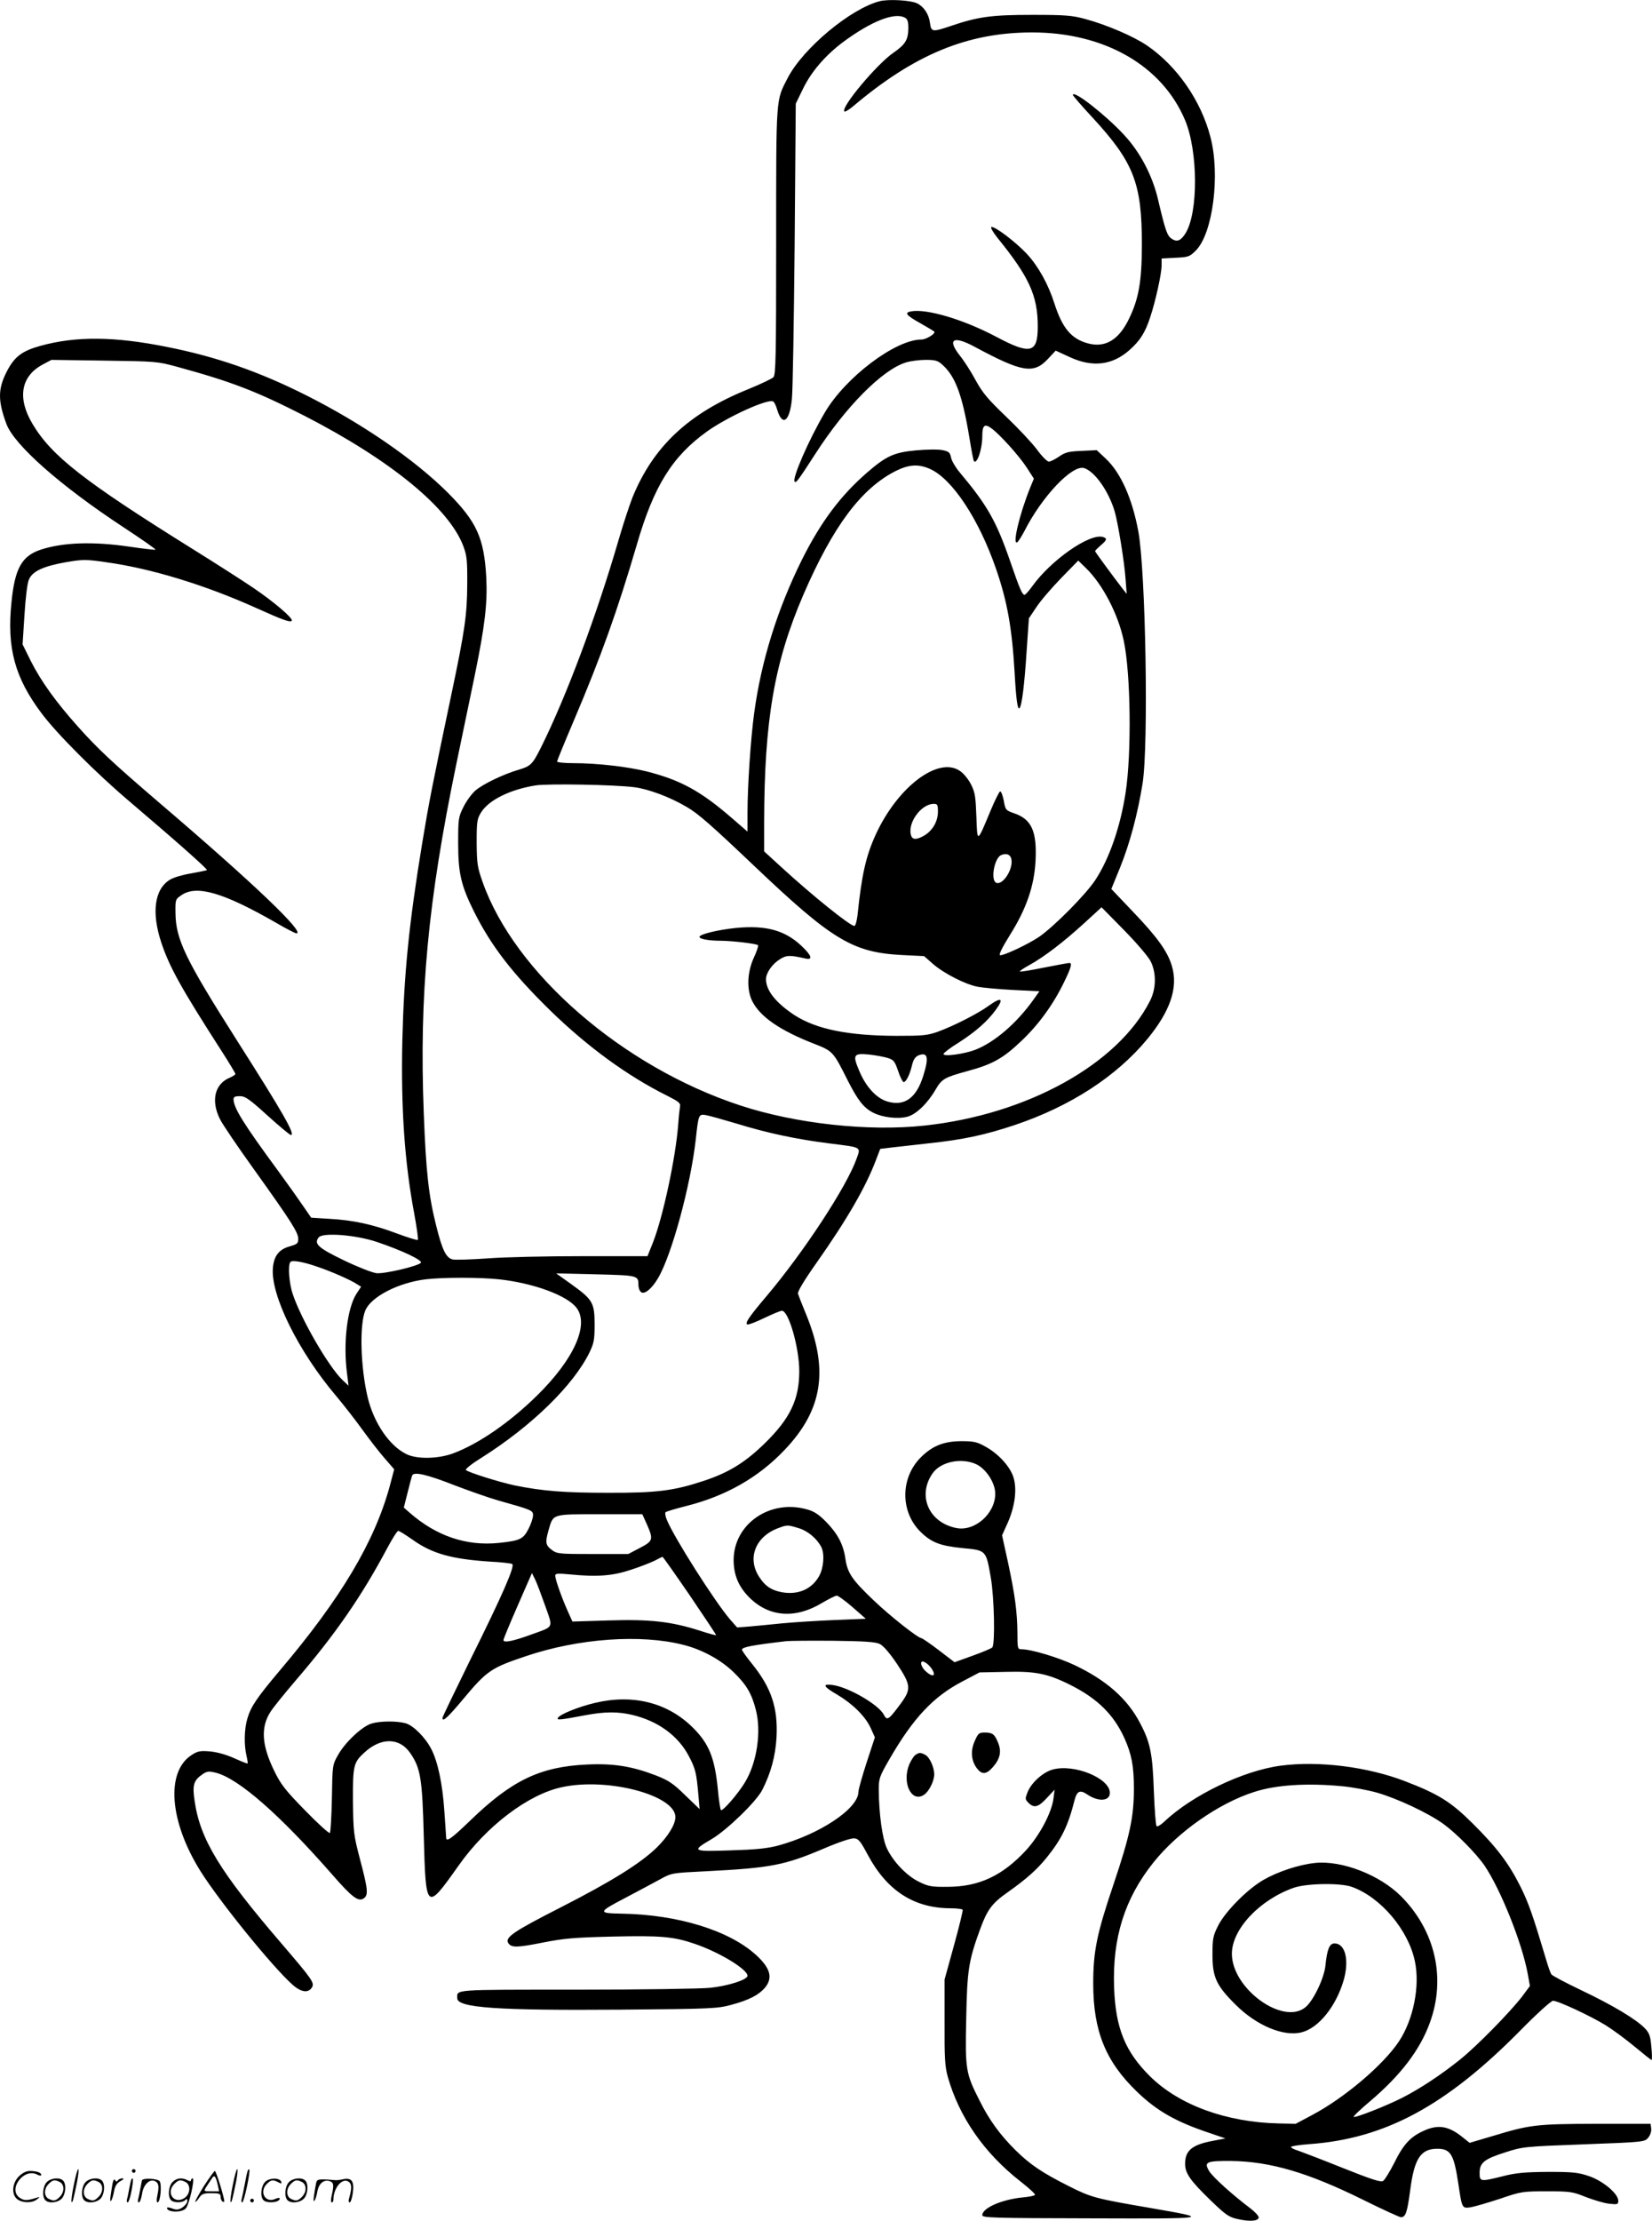
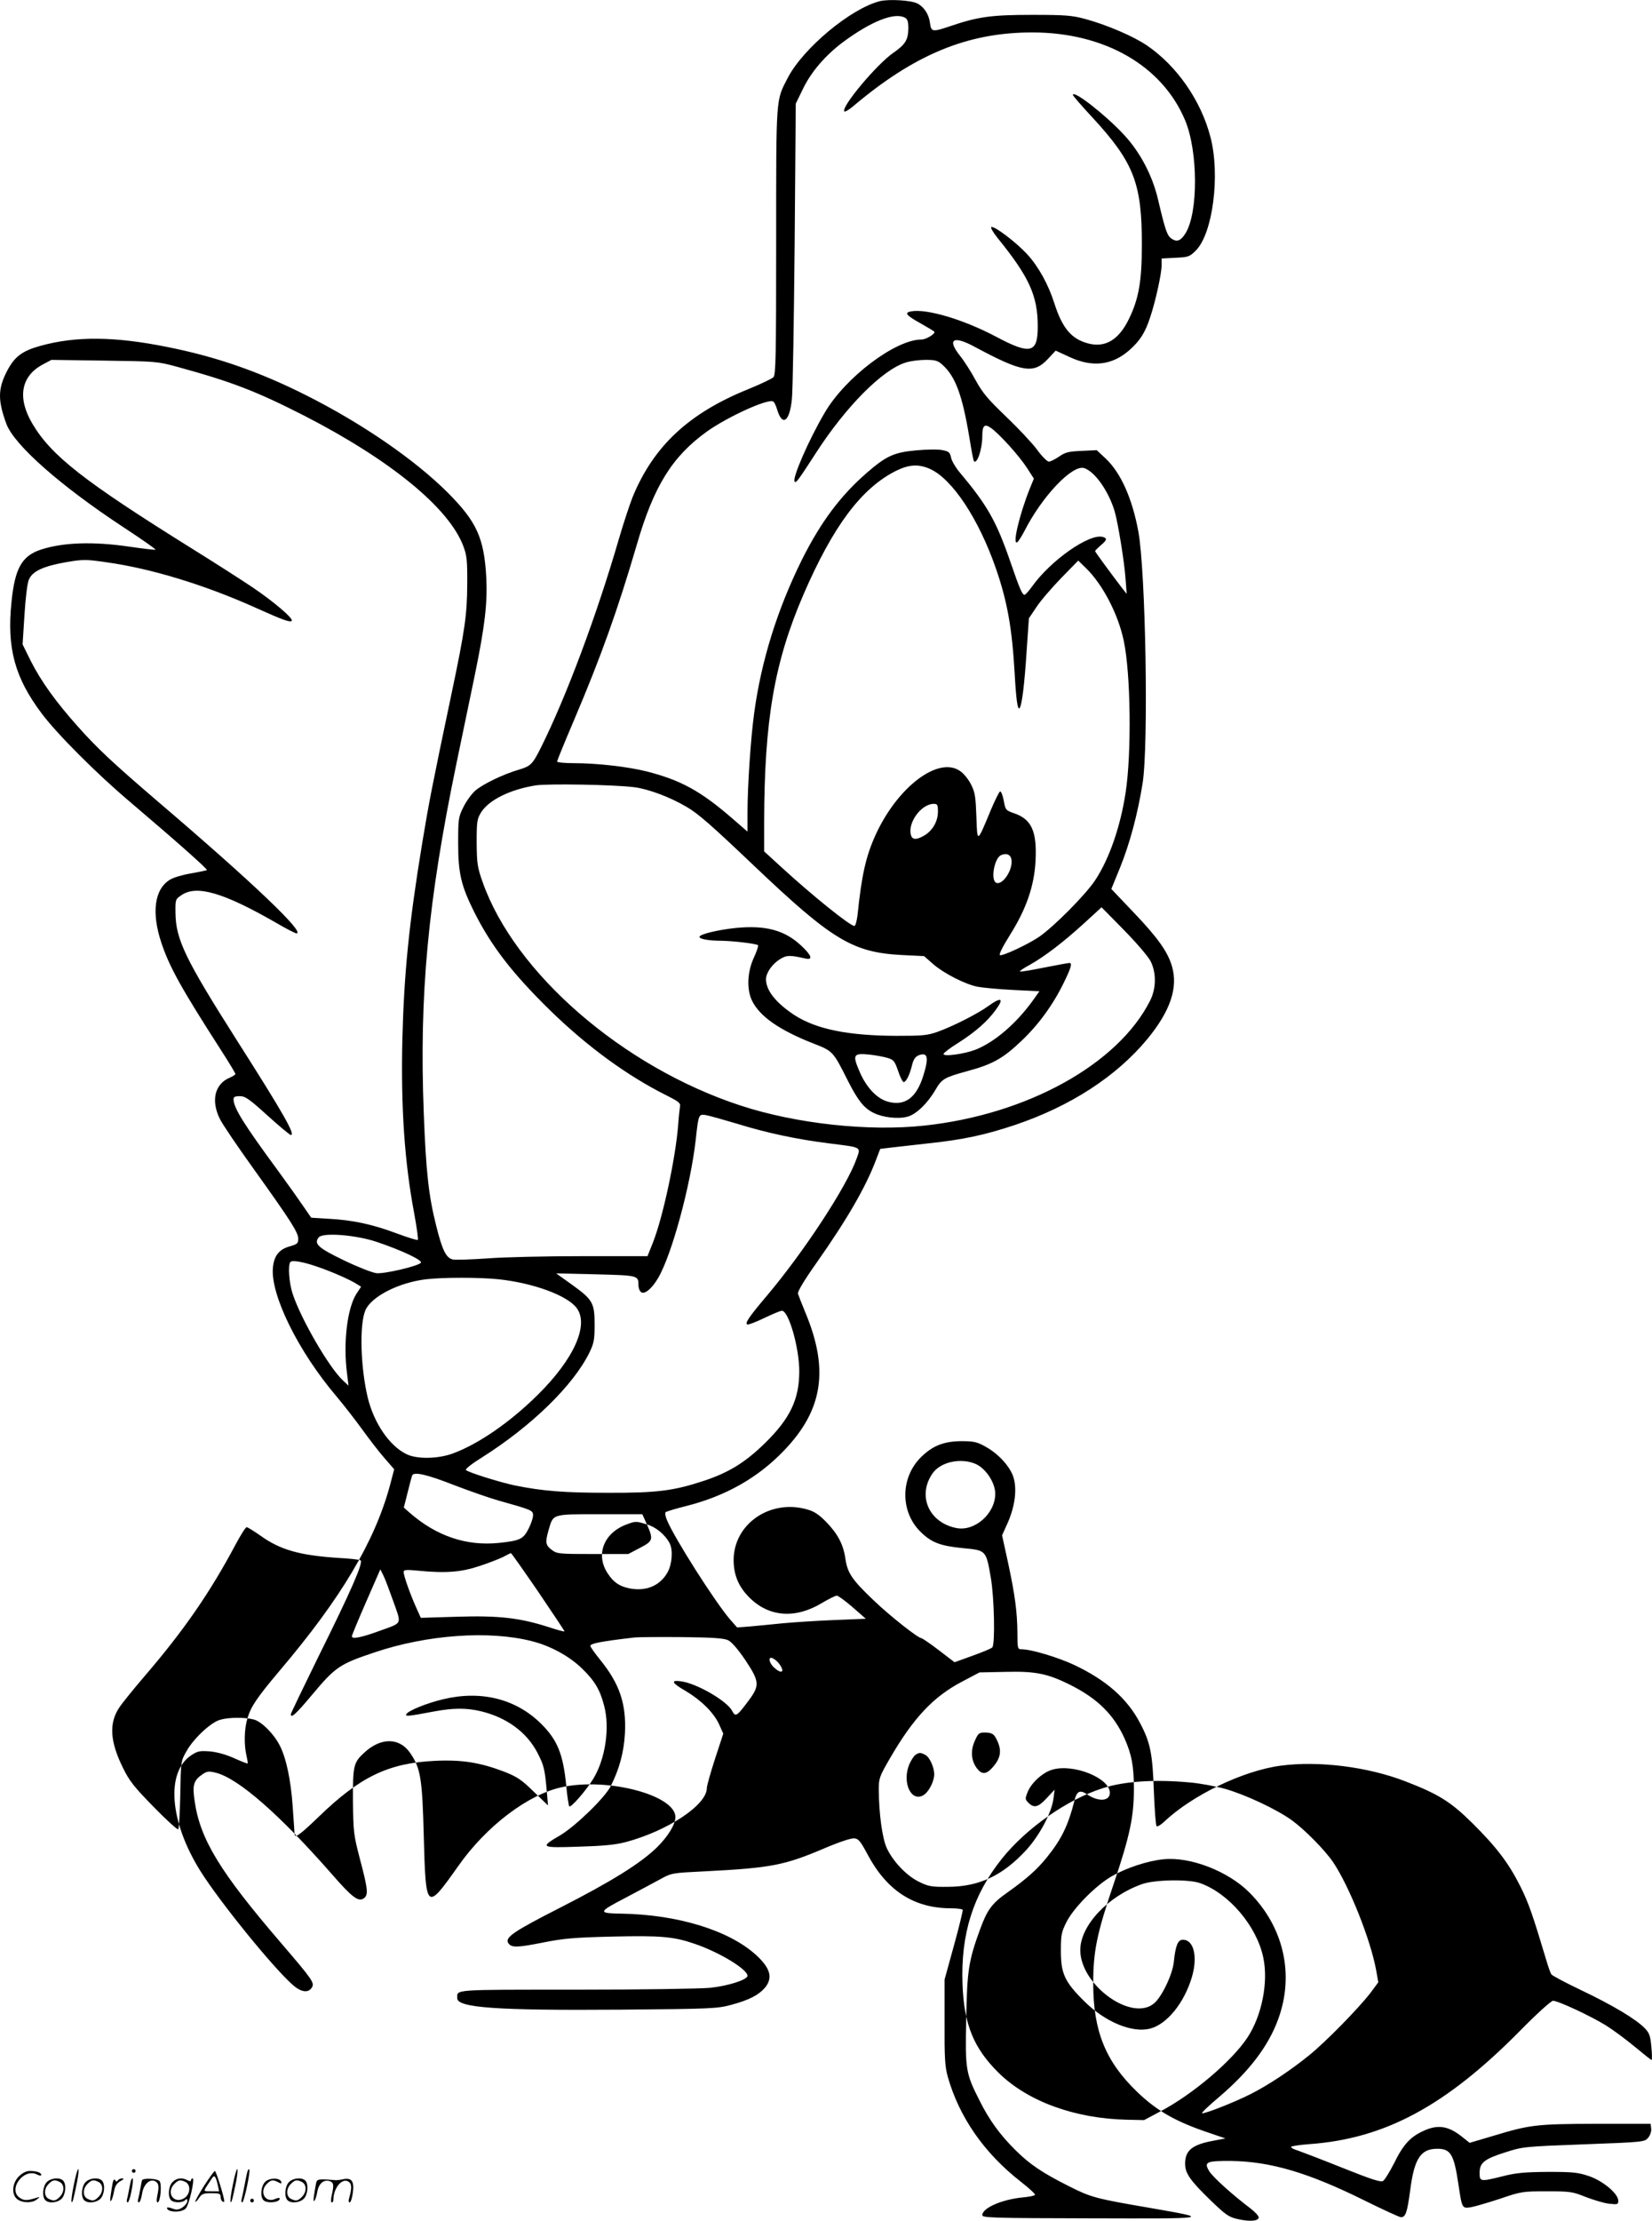
<svg xmlns="http://www.w3.org/2000/svg" version="1.0" viewBox="0 0 893.551 1200.398" preserveAspectRatio="xMidYMid meet">
  <g transform="translate(-0.682,1200.532) scale(0.1,-0.1)" fill="#000000" stroke="none">
-     <path d="M4766 11999 c-156 -39 -414 -253 -498 -414 -65 -126 -63 -90 -63 -882 0 -629 -2 -724 -15 -737 -8 -8 -69 -37 -135 -64 -323 -130 -514 -309 -627 -585 -15 -38 -49 -140 -74 -226 -120 -413 -284 -851 -421 -1126 -46 -92 -56 -101 -119 -120 -83 -24 -196 -78 -237 -114 -20 -18 -49 -58 -64 -89 -27 -54 -28 -64 -28 -197 0 -160 16 -228 87 -370 93 -185 206 -331 409 -530 203 -198 420 -356 633 -462 62 -31 75 -41 71 -58 -2 -11 -7 -56 -10 -100 -14 -180 -82 -497 -136 -635 l-30 -75 -352 0 c-194 0 -424 -5 -512 -12 -88 -6 -173 -9 -188 -6 -37 7 -58 50 -91 183 -41 163 -55 292 -67 606 -25 643 22 1144 176 1889 31 149 76 365 100 481 55 268 69 389 62 529 -12 213 -52 300 -207 456 -180 180 -467 377 -770 529 -253 127 -483 207 -750 260 -284 57 -492 59 -684 6 -101 -28 -141 -59 -182 -138 -49 -95 -49 -158 -3 -283 41 -114 294 -337 637 -562 96 -63 172 -116 170 -119 -3 -2 -65 5 -139 16 -197 29 -360 24 -482 -16 -102 -34 -140 -101 -158 -283 -26 -249 18 -409 163 -602 82 -110 297 -325 473 -474 253 -215 426 -368 421 -373 -3 -2 -41 -10 -86 -18 -44 -7 -95 -22 -114 -34 -84 -51 -101 -178 -46 -342 44 -131 106 -243 324 -582 42 -65 76 -122 76 -126 0 -4 -14 -13 -30 -20 -82 -34 -103 -124 -54 -223 14 -29 97 -151 184 -272 202 -282 240 -342 240 -376 0 -25 -5 -29 -46 -41 -58 -16 -85 -51 -91 -115 -14 -146 137 -453 344 -696 41 -49 104 -130 140 -180 37 -51 90 -120 119 -153 l53 -61 -24 -91 c-83 -303 -265 -608 -595 -997 -123 -146 -156 -194 -175 -259 -17 -56 -19 -141 -5 -201 5 -22 8 -41 6 -42 -2 -2 -34 11 -72 28 -44 20 -92 33 -131 37 -56 4 -67 2 -102 -21 -138 -92 -117 -359 50 -626 103 -164 387 -515 498 -614 46 -41 85 -47 105 -15 15 25 3 42 -165 238 -332 386 -439 562 -469 767 -14 92 -6 115 46 150 22 14 32 15 71 5 123 -33 345 -228 627 -550 108 -124 142 -149 171 -128 25 18 22 49 -21 211 -35 134 -36 148 -38 315 -1 191 3 208 61 261 89 83 190 83 248 -1 57 -82 66 -139 74 -450 11 -405 13 -407 187 -161 151 215 379 388 562 426 247 53 612 -44 612 -162 0 -40 -40 -105 -101 -165 -89 -86 -243 -182 -517 -322 -257 -131 -305 -163 -286 -194 17 -26 48 -25 189 3 111 22 166 27 375 32 261 6 330 0 444 -39 135 -46 286 -138 286 -173 0 -21 -104 -55 -203 -65 -51 -5 -376 -10 -723 -10 -678 0 -644 2 -644 -46 0 -52 214 -67 886 -62 490 4 523 6 596 26 97 26 148 53 182 92 44 53 31 105 -46 176 -146 134 -424 220 -730 225 -128 2 -127 8 17 83 72 38 158 84 193 103 62 34 63 34 245 43 354 18 427 32 645 125 80 34 144 55 160 53 23 -2 34 -17 72 -88 104 -195 251 -290 450 -290 32 0 61 -4 64 -8 2 -4 -19 -91 -47 -192 l-51 -185 0 -230 c-1 -194 2 -240 17 -295 62 -219 197 -413 394 -567 46 -36 81 -68 78 -72 -2 -5 -33 -11 -67 -14 -112 -11 -218 -57 -218 -96 0 -14 57 -16 588 -17 655 -2 655 -2 321 56 -298 51 -320 57 -441 118 -145 73 -210 117 -288 194 -84 83 -143 164 -195 269 -75 147 -78 168 -72 443 5 262 13 313 76 485 38 103 63 138 149 198 100 71 157 121 211 188 80 99 116 173 151 313 12 45 29 53 65 29 62 -43 125 -39 125 7 0 79 -193 158 -309 126 -52 -14 -115 -70 -136 -122 -14 -36 -14 -39 5 -58 30 -30 53 -24 99 26 l42 45 -6 -48 c-10 -77 -76 -201 -149 -280 -127 -137 -253 -196 -421 -197 -90 -1 -106 2 -157 27 -68 33 -141 110 -175 183 -24 53 -42 185 -43 314 0 62 3 71 59 168 128 221 236 336 393 418 l93 49 143 3 c158 4 225 -9 347 -70 148 -74 236 -161 294 -289 39 -87 51 -151 51 -273 0 -152 -22 -255 -110 -516 -91 -269 -110 -363 -110 -537 0 -256 67 -421 236 -584 109 -105 211 -163 394 -224 l85 -29 -62 -12 c-117 -21 -156 -52 -156 -125 0 -52 28 -91 136 -196 84 -81 100 -92 148 -103 66 -15 114 -11 114 9 0 8 -20 30 -45 49 -97 73 -202 168 -222 200 -31 51 -17 57 120 56 210 -3 415 -63 712 -210 105 -52 197 -94 204 -94 26 0 34 25 50 142 22 175 57 228 147 228 72 0 90 -29 114 -190 20 -134 20 -133 68 -126 22 4 94 25 158 46 114 39 122 40 253 40 127 0 139 -2 211 -31 42 -16 98 -33 125 -36 46 -5 50 -4 50 16 0 38 -82 107 -158 133 -59 20 -85 23 -222 23 -125 -1 -172 -5 -243 -23 -124 -31 -127 -30 -127 18 0 54 25 75 140 111 93 30 101 31 424 43 326 12 329 13 348 36 11 13 18 35 16 49 l-3 26 -295 0 c-326 -1 -357 -5 -559 -66 l-125 -37 -40 32 c-75 60 -132 69 -211 32 -70 -32 -108 -73 -157 -173 -24 -47 -51 -91 -60 -97 -13 -8 -62 8 -220 71 -112 45 -220 86 -240 93 -21 6 -38 15 -38 20 0 4 44 11 98 15 409 29 738 206 1139 611 91 93 170 164 180 164 28 0 205 -83 286 -133 40 -25 110 -77 157 -116 47 -39 87 -71 90 -71 3 0 3 32 -1 70 -5 60 -11 76 -35 101 -47 49 -174 125 -342 205 -86 41 -160 80 -164 87 -5 7 -18 44 -29 82 -71 237 -94 304 -138 392 -64 128 -130 214 -260 343 -116 115 -183 157 -362 226 -204 79 -469 112 -674 85 -205 -27 -482 -161 -632 -304 -18 -17 -36 -27 -40 -23 -5 4 -11 89 -15 189 -7 203 -19 263 -74 367 -69 133 -183 233 -356 315 -87 41 -233 85 -285 85 -22 0 -23 4 -23 88 -1 114 -13 205 -51 382 l-32 146 32 71 c37 86 49 174 31 238 -16 59 -81 131 -152 170 -46 26 -63 30 -133 30 -94 -1 -155 -25 -218 -88 -110 -110 -111 -292 -3 -400 59 -59 107 -78 229 -90 129 -12 127 -11 153 -159 19 -109 24 -361 8 -378 -6 -6 -54 -26 -107 -45 l-97 -35 -85 65 c-47 36 -90 65 -94 65 -18 0 -169 119 -257 203 -117 111 -143 149 -154 224 -11 79 -41 136 -104 201 -37 38 -64 57 -100 67 -202 60 -402 -77 -401 -275 1 -80 27 -142 85 -200 106 -106 249 -117 394 -29 36 21 71 39 79 39 7 0 46 -28 85 -62 l72 -63 -173 -7 c-94 -4 -221 -12 -282 -18 -60 -6 -140 -14 -176 -17 l-65 -5 -38 43 c-83 97 -300 438 -341 536 -9 20 -12 40 -8 44 5 4 54 19 110 33 215 54 392 154 534 304 207 217 240 435 113 740 -20 48 -38 95 -41 104 -3 11 32 70 99 165 167 237 268 412 323 558 l23 60 58 7 c33 4 124 14 204 23 186 20 301 44 466 99 300 101 549 262 717 465 124 151 167 277 133 393 -23 79 -77 155 -211 295 l-117 123 47 115 c53 131 95 288 122 455 33 206 17 1147 -23 1363 -33 178 -95 317 -176 393 l-49 46 -82 -4 c-70 -3 -88 -7 -122 -31 -22 -15 -47 -27 -55 -27 -9 0 -38 29 -64 65 -26 35 -101 115 -166 177 -98 94 -127 127 -166 198 -25 47 -64 107 -86 134 -70 89 -34 109 82 46 257 -138 318 -148 396 -64 l41 44 76 -35 c123 -57 230 -44 322 37 58 51 86 95 113 178 29 86 62 236 62 281 l0 37 75 4 c70 3 77 6 110 39 92 92 133 409 79 614 -51 197 -182 385 -344 495 -72 49 -216 111 -334 143 -71 19 -106 22 -286 22 -220 0 -293 -10 -440 -60 -101 -34 -106 -33 -113 17 -6 47 -33 87 -69 105 -34 17 -154 24 -202 12z m135 -89 c15 -8 19 -21 19 -58 -1 -62 -16 -87 -81 -132 -89 -61 -286 -296 -265 -317 3 -4 23 8 44 25 334 283 622 402 972 402 390 0 703 -179 827 -475 70 -167 72 -499 2 -611 -25 -40 -46 -49 -75 -29 -24 16 -34 44 -73 210 -30 130 -97 258 -185 352 -100 108 -276 245 -276 215 0 -4 48 -60 106 -122 224 -243 268 -356 267 -690 0 -195 -17 -290 -69 -397 -55 -115 -129 -159 -222 -134 -90 24 -139 82 -182 216 -33 104 -87 201 -149 268 -60 64 -174 151 -192 145 -6 -2 9 -28 32 -57 173 -213 219 -314 219 -481 0 -144 -39 -154 -225 -55 -178 94 -377 153 -461 137 -37 -7 -26 -21 51 -64 39 -22 72 -42 75 -45 10 -10 -43 -43 -69 -43 -141 0 -412 -205 -523 -395 -88 -149 -178 -358 -163 -373 8 -8 15 0 114 153 163 253 362 453 488 491 25 8 74 14 107 14 53 0 66 -4 92 -28 69 -63 106 -163 144 -391 11 -69 22 -127 25 -129 17 -17 45 66 45 135 0 59 12 70 48 44 45 -32 150 -148 193 -214 l38 -59 -21 -51 c-57 -142 -97 -310 -69 -293 6 4 23 31 38 59 95 188 260 362 324 342 58 -19 132 -124 165 -234 19 -67 53 -276 59 -367 l6 -79 -23 29 c-51 66 -148 198 -148 202 0 3 14 17 30 31 35 29 37 39 11 46 -73 19 -281 -127 -381 -267 -18 -25 -37 -46 -41 -46 -13 0 -26 30 -75 172 -78 227 -126 311 -278 492 -21 25 -42 61 -45 78 -6 28 -12 33 -46 40 -22 5 -86 4 -142 -1 -120 -11 -162 -30 -266 -120 -143 -124 -249 -265 -351 -468 -134 -269 -222 -551 -260 -833 -19 -139 -36 -397 -36 -537 l0 -103 -82 71 c-172 149 -279 207 -462 254 -104 26 -269 45 -398 45 -48 0 -88 4 -88 9 0 4 41 105 91 222 148 348 236 595 340 949 92 318 192 478 380 613 114 81 331 179 358 162 6 -3 16 -24 22 -46 28 -91 67 -62 79 58 5 43 11 420 15 838 l6 760 39 80 c45 93 121 181 217 253 153 113 278 162 334 132z m-3934 -1888 c296 -81 427 -132 688 -265 466 -240 780 -497 858 -704 19 -51 22 -77 21 -208 -1 -162 -12 -244 -85 -590 -105 -499 -122 -586 -159 -810 -72 -439 -98 -704 -107 -1065 -8 -365 12 -656 64 -933 14 -76 23 -141 20 -144 -4 -3 -55 13 -114 35 -131 49 -237 72 -366 79 l-97 6 -42 61 c-23 34 -84 120 -136 191 -189 257 -241 341 -242 388 0 13 8 17 34 17 29 0 51 -15 150 -105 64 -58 121 -105 126 -105 26 0 -38 113 -294 515 -277 436 -328 542 -330 684 -1 74 -1 75 33 98 82 56 227 13 508 -148 56 -33 107 -59 113 -59 52 0 -234 273 -745 709 -251 215 -331 290 -437 409 -118 132 -199 244 -255 355 l-44 89 10 157 c6 94 15 172 24 193 19 46 79 73 204 95 90 15 105 15 215 -1 240 -33 532 -122 808 -246 146 -66 188 -81 195 -70 8 13 -94 100 -207 177 -56 38 -206 134 -333 213 -584 364 -760 501 -863 675 -83 140 -62 257 56 320 l47 25 285 -4 c281 -4 287 -4 397 -34z m4071 -552 c120 -54 263 -271 355 -536 62 -178 88 -324 102 -569 8 -142 16 -198 26 -188 13 13 27 126 39 312 l12 174 41 61 c22 34 83 104 133 156 l93 95 41 -40 c91 -88 175 -250 205 -393 38 -178 43 -609 10 -822 -28 -183 -88 -357 -164 -472 -51 -78 -224 -252 -304 -307 -59 -40 -193 -103 -211 -99 -8 2 11 41 54 110 88 140 131 264 138 400 8 158 -21 224 -113 256 -49 17 -50 19 -59 70 -6 29 -14 51 -20 49 -5 -2 -28 -48 -51 -103 -74 -178 -72 -177 -77 -33 -4 107 -7 131 -29 174 -14 28 -41 61 -60 73 -117 80 -336 -85 -455 -343 -53 -116 -76 -215 -99 -437 -4 -32 -11 -58 -17 -58 -23 0 -226 163 -395 318 l-93 85 0 156 c1 554 55 866 212 1231 161 372 314 576 501 670 71 35 123 38 185 10z m-1600 -1720 c77 -10 192 -53 282 -106 64 -37 133 -98 371 -324 416 -395 528 -463 792 -477 l122 -6 49 -43 c59 -51 176 -111 243 -123 27 -5 112 -13 190 -17 l142 -7 -32 -45 c-91 -128 -210 -230 -314 -271 -60 -23 -173 -39 -173 -23 0 5 37 34 83 62 89 57 153 113 198 174 49 66 33 75 -40 22 -57 -41 -187 -107 -272 -138 -57 -20 -82 -22 -224 -22 -262 1 -433 36 -551 112 -100 66 -154 133 -154 194 0 34 33 82 75 108 36 23 55 23 138 4 43 -10 34 17 -23 70 -90 84 -193 111 -355 95 -96 -10 -195 -34 -195 -48 0 -12 52 -21 119 -21 65 -1 190 -16 198 -24 3 -3 -7 -34 -23 -68 -36 -79 -39 -172 -9 -233 42 -85 149 -159 333 -231 105 -41 105 -42 185 -201 54 -106 86 -147 138 -173 49 -25 133 -35 184 -21 47 12 109 72 152 146 34 58 47 66 171 100 138 37 194 69 294 164 95 90 174 200 232 321 37 76 43 100 27 100 -5 0 -67 -11 -137 -25 -69 -14 -129 -24 -131 -21 -2 2 22 19 54 36 82 46 182 123 293 224 l95 87 121 -123 c67 -68 131 -143 144 -168 32 -63 31 -149 -3 -215 -174 -343 -664 -614 -1219 -674 -304 -33 -697 10 -998 109 -636 209 -1220 716 -1393 1208 -28 79 -31 99 -32 212 0 115 2 128 24 164 42 67 157 124 296 146 68 10 422 4 533 -10z m1642 -132 c0 -52 -28 -101 -72 -128 -40 -24 -64 -25 -72 -4 -25 65 51 174 122 174 19 0 22 -5 22 -42z m398 -262 c7 -54 -48 -136 -82 -123 -33 13 -11 135 26 150 30 13 53 2 56 -27z m-668 -1070 c31 -10 37 -18 55 -71 11 -33 25 -60 30 -59 13 1 33 40 45 92 8 32 18 45 36 53 49 18 56 -11 25 -110 -37 -120 -100 -166 -191 -141 -60 16 -118 78 -154 163 -39 91 -34 100 51 92 38 -4 84 -13 103 -19z m-820 -354 c168 -52 326 -85 499 -107 183 -23 174 -18 151 -83 -53 -150 -285 -504 -487 -743 -94 -111 -117 -145 -105 -153 5 -3 46 12 91 34 46 22 89 40 97 40 37 0 94 -201 94 -327 0 -151 -49 -255 -185 -388 -105 -103 -194 -159 -330 -204 -163 -54 -253 -66 -520 -65 -235 0 -352 9 -505 40 -80 17 -250 70 -263 83 -5 5 33 35 85 67 271 171 496 391 583 568 24 50 28 68 28 151 0 118 -10 135 -124 217 l-84 60 214 -5 c229 -6 231 -6 231 -58 0 -15 6 -32 14 -38 18 -15 58 17 92 75 74 125 176 500 204 749 15 137 16 138 53 133 18 -3 93 -24 167 -46z m-1945 -640 c134 -45 251 -100 238 -113 -19 -19 -196 -60 -239 -56 -22 2 -101 33 -176 69 -141 68 -165 90 -137 125 23 27 202 13 314 -25z m-322 -134 c72 -24 182 -72 214 -94 l23 -14 -25 -38 c-50 -77 -73 -267 -51 -432 l8 -65 -32 30 c-74 70 -223 326 -269 463 -21 60 -28 161 -13 176 10 11 71 0 145 -26z m982 -68 c186 -20 369 -87 420 -154 70 -91 -13 -277 -211 -472 -150 -148 -320 -265 -459 -316 -81 -29 -194 -31 -250 -3 -92 45 -175 167 -209 305 -39 163 -46 394 -13 472 31 74 179 150 327 168 94 11 291 11 395 0z m2581 -999 c54 -25 104 -101 104 -160 0 -109 -113 -207 -213 -185 -148 31 -209 176 -126 295 44 63 155 86 235 50z m-2819 -115 c76 -29 181 -66 233 -81 185 -52 190 -54 190 -81 0 -14 -11 -47 -25 -74 -28 -54 -45 -63 -160 -75 -175 -18 -338 37 -482 163 l-32 28 20 79 c11 44 22 86 25 94 8 23 81 6 231 -53z m1039 -211 c36 -82 33 -90 -38 -127 l-63 -33 -192 0 c-179 0 -193 1 -220 21 -36 27 -38 41 -19 108 26 89 15 86 277 86 l230 0 25 -55z m820 -20 c49 -14 99 -56 123 -102 19 -37 13 -114 -12 -158 -40 -71 -115 -103 -204 -86 -55 11 -87 32 -119 81 -68 102 -21 221 105 266 46 17 48 17 107 -1z m-2090 -61 c107 -77 212 -106 419 -120 61 -3 115 -9 122 -13 17 -9 -51 -165 -229 -523 -81 -165 -148 -304 -148 -309 0 -24 27 0 114 104 127 152 150 167 338 230 284 96 621 120 851 61 101 -25 205 -82 273 -149 68 -66 97 -115 119 -202 31 -118 6 -285 -58 -391 -37 -62 -122 -160 -131 -151 -3 3 -11 52 -16 108 -17 175 -48 252 -139 341 -136 133 -324 179 -527 130 -89 -21 -187 -61 -199 -80 -9 -14 7 -13 150 14 102 19 174 20 253 1 138 -33 247 -112 305 -223 36 -69 41 -89 52 -217 l6 -69 -78 75 c-66 65 -90 80 -158 107 -131 50 -230 66 -375 59 -253 -12 -406 -86 -631 -304 -103 -99 -129 -117 -129 -90 0 6 -5 73 -10 147 -10 144 -35 262 -70 330 -32 63 -97 128 -139 140 -47 13 -136 13 -183 -1 -50 -13 -146 -103 -183 -171 -30 -52 -30 -55 -33 -233 -2 -99 -7 -184 -11 -188 -4 -4 -64 50 -133 121 -107 109 -132 141 -167 213 -69 140 -75 238 -21 321 15 24 76 99 135 168 215 250 357 455 497 718 27 50 53 92 59 92 6 0 39 -21 75 -46z m1502 -303 c78 -115 142 -211 142 -214 0 -3 -41 8 -92 25 -152 48 -264 61 -489 54 l-196 -6 -27 60 c-32 72 -66 168 -66 188 0 12 13 13 78 7 149 -15 234 -8 332 25 50 16 107 39 128 49 20 11 39 20 42 21 3 0 69 -94 148 -209z m-783 -54 c44 -125 50 -112 -71 -156 -101 -37 -154 -48 -154 -31 0 6 35 90 77 186 l77 176 17 -34 c9 -18 33 -82 54 -141z m1810 -208 c19 -9 53 -48 93 -107 77 -116 79 -137 19 -218 -64 -86 -72 -92 -90 -57 -28 54 -192 149 -277 160 -58 8 -50 -9 25 -52 84 -50 152 -117 181 -180 l23 -51 -44 -134 c-24 -74 -45 -147 -45 -161 -1 -91 -211 -230 -438 -291 -58 -15 -121 -21 -256 -25 -206 -7 -211 -4 -100 61 83 49 242 203 274 266 47 93 71 182 77 285 8 159 -28 267 -133 397 -30 37 -54 71 -54 76 0 14 60 25 240 46 19 2 134 3 255 2 167 -2 227 -6 250 -17z m279 -131 c30 -43 9 -53 -31 -16 -30 28 -32 64 -4 48 11 -5 27 -20 35 -32z m2221 -638 c55 -5 141 -21 190 -35 111 -32 277 -110 359 -169 69 -50 177 -159 223 -226 87 -129 202 -416 233 -583 l12 -67 -43 -58 c-65 -84 -242 -265 -334 -339 -103 -83 -220 -160 -315 -208 -87 -44 -248 -107 -261 -103 -5 2 36 41 92 88 162 138 267 275 320 422 88 241 29 498 -157 684 -115 115 -320 194 -464 179 -88 -9 -202 -47 -280 -92 -88 -51 -207 -172 -245 -248 -27 -54 -30 -70 -30 -155 0 -122 20 -167 125 -271 114 -114 262 -175 359 -149 91 24 184 140 225 279 32 110 10 201 -49 201 -27 0 -40 -31 -49 -120 -7 -68 -65 -189 -107 -224 -121 -102 -399 100 -399 288 0 133 150 292 335 357 69 24 251 27 313 5 156 -55 307 -233 342 -403 28 -134 -8 -314 -86 -432 -84 -127 -294 -305 -467 -397 l-92 -49 -91 2 c-283 6 -538 99 -695 253 -136 134 -188 262 -196 480 -10 270 57 483 213 678 132 165 353 320 545 381 117 38 283 49 474 31z M5279 2594 c-24 -53 -19 -108 13 -149 27 -34 50 -32 86 9 39 45 47 84 27 132 -19 46 -30 54 -73 54 -30 0 -35 -5 -53 -46z M4957 2518 c-9 -7 -23 -30 -32 -50 -41 -100 12 -209 79 -165 28 18 56 75 56 111 0 38 -25 93 -48 105 -26 14 -34 14 -55 -1z M406 194 c-10 -47 -15 -88 -12 -91 5 -6 9 7 30 110 7 37 10 67 6 67 -4 0 -15 -39 -24 -86z M720 270 c0 -5 5 -10 10 -10 6 0 10 5 10 10 0 6 -4 10 -10 10 -5 0 -10 -4 -10 -10z M1266 194 c-10 -47 -15 -88 -12 -91 5 -6 9 7 30 110 7 37 10 67 6 67 -4 0 -15 -39 -24 -86z M1346 269 c-3 -8 -10 -41 -16 -74 -6 -33 -14 -68 -16 -77 -3 -10 -1 -18 3 -18 10 0 46 171 38 178 -2 3 -7 -1 -9 -9z M109 241 c-38 -38 -41 -101 -7 -125 29 -20 79 -20 104 0 18 14 18 15 1 10 -53 -17 -69 -17 -92 -2 -69 45 21 166 94 126 12 -6 21 -7 21 -1 0 12 -25 21 -62 21 -19 0 -39 -10 -59 -29z M1110 189 c-28 -45 -49 -83 -47 -85 2 -3 12 7 21 21 14 21 24 25 66 25 43 0 50 -3 50 -19 0 -11 5 -23 10 -26 6 -3 10 -3 10 1 0 20 -44 164 -51 164 -4 0 -30 -37 -59 -81z m75 4 l7 -33 -42 0 c-42 0 -42 0 -28 23 8 12 21 32 29 44 15 25 22 18 34 -34z M260 210 c-22 -22 -27 -79 -8 -98 19 -19 66 -14 88 8 22 22 27 79 8 98 -19 19 -66 14 -88 -8z m71 0 c25 -14 25 -54 -1 -80 -23 -23 -33 -24 -61 -10 -25 14 -25 54 1 80 23 23 33 24 61 10z M470 210 c-22 -22 -27 -79 -8 -98 19 -19 66 -14 88 8 22 22 27 79 8 98 -19 19 -66 14 -88 -8z m71 0 c25 -14 25 -54 -1 -80 -23 -23 -33 -24 -61 -10 -25 14 -25 54 1 80 23 23 33 24 61 10z M616 204 c-3 -16 -8 -47 -11 -69 -8 -51 10 -26 19 27 5 27 15 42 34 53 18 10 22 14 10 15 -9 0 -20 -5 -24 -11 -5 -8 -9 -8 -14 1 -5 8 -10 3 -14 -16z M717 223 c-2 -4 -7 -26 -11 -48 -4 -22 -9 -48 -12 -57 -3 -10 -1 -18 4 -18 4 0 14 28 20 62 11 58 10 81 -1 61z M775 220 c-1 -3 -5 -23 -9 -45 -4 -22 -9 -48 -12 -57 -3 -10 -1 -18 4 -18 5 0 13 20 17 45 7 53 44 87 74 68 17 -11 19 -28 8 -80 -4 -18 -3 -33 2 -33 16 0 24 99 11 115 -12 14 -87 18 -95 5z M940 210 c-22 -22 -27 -79 -8 -98 15 -15 61 -15 76 0 9 9 12 8 12 -5 0 -9 -12 -24 -26 -34 -21 -13 -32 -15 -55 -6 -16 6 -29 8 -29 3 0 -24 81 -27 102 -2 18 19 50 162 37 162 -5 0 -9 -5 -9 -10 0 -7 -6 -7 -19 0 -30 16 -59 12 -81 -10z m71 0 c29 -16 25 -65 -6 -86 -56 -37 -103 28 -55 76 23 23 33 24 61 10z M1441 211 c-23 -23 -28 -80 -9 -99 19 -19 88 -13 88 9 0 5 -11 4 -24 -2 -54 -25 -89 38 -46 81 23 23 33 24 62 9 16 -9 19 -8 16 3 -8 22 -64 22 -87 -1z M1570 210 c-22 -22 -27 -79 -8 -98 19 -19 66 -14 88 8 22 22 27 79 8 98 -19 19 -66 14 -88 -8z m71 0 c25 -14 25 -54 -1 -80 -23 -23 -33 -24 -61 -10 -25 14 -25 54 1 80 23 23 33 24 61 10z M1716 201 c-3 -14 -8 -44 -11 -66 -8 -51 10 -26 19 27 8 41 35 63 66 53 22 -7 24 -21 11 -77 -5 -22 -5 -38 0 -38 5 0 9 6 9 13 0 68 51 125 85 97 15 -13 15 -35 -1 -92 -3 -10 -1 -18 4 -18 6 0 13 23 17 50 9 63 -5 84 -49 76 -17 -4 -35 -6 -41 -6 -101 8 -104 7 -109 -19z M1360 110 c0 -5 5 -10 10 -10 6 0 10 5 10 10 0 6 -4 10 -10 10 -5 0 -10 -4 -10 -10z" />
+     <path d="M4766 11999 c-156 -39 -414 -253 -498 -414 -65 -126 -63 -90 -63 -882 0 -629 -2 -724 -15 -737 -8 -8 -69 -37 -135 -64 -323 -130 -514 -309 -627 -585 -15 -38 -49 -140 -74 -226 -120 -413 -284 -851 -421 -1126 -46 -92 -56 -101 -119 -120 -83 -24 -196 -78 -237 -114 -20 -18 -49 -58 -64 -89 -27 -54 -28 -64 -28 -197 0 -160 16 -228 87 -370 93 -185 206 -331 409 -530 203 -198 420 -356 633 -462 62 -31 75 -41 71 -58 -2 -11 -7 -56 -10 -100 -14 -180 -82 -497 -136 -635 l-30 -75 -352 0 c-194 0 -424 -5 -512 -12 -88 -6 -173 -9 -188 -6 -37 7 -58 50 -91 183 -41 163 -55 292 -67 606 -25 643 22 1144 176 1889 31 149 76 365 100 481 55 268 69 389 62 529 -12 213 -52 300 -207 456 -180 180 -467 377 -770 529 -253 127 -483 207 -750 260 -284 57 -492 59 -684 6 -101 -28 -141 -59 -182 -138 -49 -95 -49 -158 -3 -283 41 -114 294 -337 637 -562 96 -63 172 -116 170 -119 -3 -2 -65 5 -139 16 -197 29 -360 24 -482 -16 -102 -34 -140 -101 -158 -283 -26 -249 18 -409 163 -602 82 -110 297 -325 473 -474 253 -215 426 -368 421 -373 -3 -2 -41 -10 -86 -18 -44 -7 -95 -22 -114 -34 -84 -51 -101 -178 -46 -342 44 -131 106 -243 324 -582 42 -65 76 -122 76 -126 0 -4 -14 -13 -30 -20 -82 -34 -103 -124 -54 -223 14 -29 97 -151 184 -272 202 -282 240 -342 240 -376 0 -25 -5 -29 -46 -41 -58 -16 -85 -51 -91 -115 -14 -146 137 -453 344 -696 41 -49 104 -130 140 -180 37 -51 90 -120 119 -153 l53 -61 -24 -91 c-83 -303 -265 -608 -595 -997 -123 -146 -156 -194 -175 -259 -17 -56 -19 -141 -5 -201 5 -22 8 -41 6 -42 -2 -2 -34 11 -72 28 -44 20 -92 33 -131 37 -56 4 -67 2 -102 -21 -138 -92 -117 -359 50 -626 103 -164 387 -515 498 -614 46 -41 85 -47 105 -15 15 25 3 42 -165 238 -332 386 -439 562 -469 767 -14 92 -6 115 46 150 22 14 32 15 71 5 123 -33 345 -228 627 -550 108 -124 142 -149 171 -128 25 18 22 49 -21 211 -35 134 -36 148 -38 315 -1 191 3 208 61 261 89 83 190 83 248 -1 57 -82 66 -139 74 -450 11 -405 13 -407 187 -161 151 215 379 388 562 426 247 53 612 -44 612 -162 0 -40 -40 -105 -101 -165 -89 -86 -243 -182 -517 -322 -257 -131 -305 -163 -286 -194 17 -26 48 -25 189 3 111 22 166 27 375 32 261 6 330 0 444 -39 135 -46 286 -138 286 -173 0 -21 -104 -55 -203 -65 -51 -5 -376 -10 -723 -10 -678 0 -644 2 -644 -46 0 -52 214 -67 886 -62 490 4 523 6 596 26 97 26 148 53 182 92 44 53 31 105 -46 176 -146 134 -424 220 -730 225 -128 2 -127 8 17 83 72 38 158 84 193 103 62 34 63 34 245 43 354 18 427 32 645 125 80 34 144 55 160 53 23 -2 34 -17 72 -88 104 -195 251 -290 450 -290 32 0 61 -4 64 -8 2 -4 -19 -91 -47 -192 l-51 -185 0 -230 c-1 -194 2 -240 17 -295 62 -219 197 -413 394 -567 46 -36 81 -68 78 -72 -2 -5 -33 -11 -67 -14 -112 -11 -218 -57 -218 -96 0 -14 57 -16 588 -17 655 -2 655 -2 321 56 -298 51 -320 57 -441 118 -145 73 -210 117 -288 194 -84 83 -143 164 -195 269 -75 147 -78 168 -72 443 5 262 13 313 76 485 38 103 63 138 149 198 100 71 157 121 211 188 80 99 116 173 151 313 12 45 29 53 65 29 62 -43 125 -39 125 7 0 79 -193 158 -309 126 -52 -14 -115 -70 -136 -122 -14 -36 -14 -39 5 -58 30 -30 53 -24 99 26 l42 45 -6 -48 c-10 -77 -76 -201 -149 -280 -127 -137 -253 -196 -421 -197 -90 -1 -106 2 -157 27 -68 33 -141 110 -175 183 -24 53 -42 185 -43 314 0 62 3 71 59 168 128 221 236 336 393 418 l93 49 143 3 c158 4 225 -9 347 -70 148 -74 236 -161 294 -289 39 -87 51 -151 51 -273 0 -152 -22 -255 -110 -516 -91 -269 -110 -363 -110 -537 0 -256 67 -421 236 -584 109 -105 211 -163 394 -224 l85 -29 -62 -12 c-117 -21 -156 -52 -156 -125 0 -52 28 -91 136 -196 84 -81 100 -92 148 -103 66 -15 114 -11 114 9 0 8 -20 30 -45 49 -97 73 -202 168 -222 200 -31 51 -17 57 120 56 210 -3 415 -63 712 -210 105 -52 197 -94 204 -94 26 0 34 25 50 142 22 175 57 228 147 228 72 0 90 -29 114 -190 20 -134 20 -133 68 -126 22 4 94 25 158 46 114 39 122 40 253 40 127 0 139 -2 211 -31 42 -16 98 -33 125 -36 46 -5 50 -4 50 16 0 38 -82 107 -158 133 -59 20 -85 23 -222 23 -125 -1 -172 -5 -243 -23 -124 -31 -127 -30 -127 18 0 54 25 75 140 111 93 30 101 31 424 43 326 12 329 13 348 36 11 13 18 35 16 49 l-3 26 -295 0 c-326 -1 -357 -5 -559 -66 l-125 -37 -40 32 c-75 60 -132 69 -211 32 -70 -32 -108 -73 -157 -173 -24 -47 -51 -91 -60 -97 -13 -8 -62 8 -220 71 -112 45 -220 86 -240 93 -21 6 -38 15 -38 20 0 4 44 11 98 15 409 29 738 206 1139 611 91 93 170 164 180 164 28 0 205 -83 286 -133 40 -25 110 -77 157 -116 47 -39 87 -71 90 -71 3 0 3 32 -1 70 -5 60 -11 76 -35 101 -47 49 -174 125 -342 205 -86 41 -160 80 -164 87 -5 7 -18 44 -29 82 -71 237 -94 304 -138 392 -64 128 -130 214 -260 343 -116 115 -183 157 -362 226 -204 79 -469 112 -674 85 -205 -27 -482 -161 -632 -304 -18 -17 -36 -27 -40 -23 -5 4 -11 89 -15 189 -7 203 -19 263 -74 367 -69 133 -183 233 -356 315 -87 41 -233 85 -285 85 -22 0 -23 4 -23 88 -1 114 -13 205 -51 382 l-32 146 32 71 c37 86 49 174 31 238 -16 59 -81 131 -152 170 -46 26 -63 30 -133 30 -94 -1 -155 -25 -218 -88 -110 -110 -111 -292 -3 -400 59 -59 107 -78 229 -90 129 -12 127 -11 153 -159 19 -109 24 -361 8 -378 -6 -6 -54 -26 -107 -45 l-97 -35 -85 65 c-47 36 -90 65 -94 65 -18 0 -169 119 -257 203 -117 111 -143 149 -154 224 -11 79 -41 136 -104 201 -37 38 -64 57 -100 67 -202 60 -402 -77 -401 -275 1 -80 27 -142 85 -200 106 -106 249 -117 394 -29 36 21 71 39 79 39 7 0 46 -28 85 -62 l72 -63 -173 -7 c-94 -4 -221 -12 -282 -18 -60 -6 -140 -14 -176 -17 l-65 -5 -38 43 c-83 97 -300 438 -341 536 -9 20 -12 40 -8 44 5 4 54 19 110 33 215 54 392 154 534 304 207 217 240 435 113 740 -20 48 -38 95 -41 104 -3 11 32 70 99 165 167 237 268 412 323 558 l23 60 58 7 c33 4 124 14 204 23 186 20 301 44 466 99 300 101 549 262 717 465 124 151 167 277 133 393 -23 79 -77 155 -211 295 l-117 123 47 115 c53 131 95 288 122 455 33 206 17 1147 -23 1363 -33 178 -95 317 -176 393 l-49 46 -82 -4 c-70 -3 -88 -7 -122 -31 -22 -15 -47 -27 -55 -27 -9 0 -38 29 -64 65 -26 35 -101 115 -166 177 -98 94 -127 127 -166 198 -25 47 -64 107 -86 134 -70 89 -34 109 82 46 257 -138 318 -148 396 -64 l41 44 76 -35 c123 -57 230 -44 322 37 58 51 86 95 113 178 29 86 62 236 62 281 l0 37 75 4 c70 3 77 6 110 39 92 92 133 409 79 614 -51 197 -182 385 -344 495 -72 49 -216 111 -334 143 -71 19 -106 22 -286 22 -220 0 -293 -10 -440 -60 -101 -34 -106 -33 -113 17 -6 47 -33 87 -69 105 -34 17 -154 24 -202 12z m135 -89 c15 -8 19 -21 19 -58 -1 -62 -16 -87 -81 -132 -89 -61 -286 -296 -265 -317 3 -4 23 8 44 25 334 283 622 402 972 402 390 0 703 -179 827 -475 70 -167 72 -499 2 -611 -25 -40 -46 -49 -75 -29 -24 16 -34 44 -73 210 -30 130 -97 258 -185 352 -100 108 -276 245 -276 215 0 -4 48 -60 106 -122 224 -243 268 -356 267 -690 0 -195 -17 -290 -69 -397 -55 -115 -129 -159 -222 -134 -90 24 -139 82 -182 216 -33 104 -87 201 -149 268 -60 64 -174 151 -192 145 -6 -2 9 -28 32 -57 173 -213 219 -314 219 -481 0 -144 -39 -154 -225 -55 -178 94 -377 153 -461 137 -37 -7 -26 -21 51 -64 39 -22 72 -42 75 -45 10 -10 -43 -43 -69 -43 -141 0 -412 -205 -523 -395 -88 -149 -178 -358 -163 -373 8 -8 15 0 114 153 163 253 362 453 488 491 25 8 74 14 107 14 53 0 66 -4 92 -28 69 -63 106 -163 144 -391 11 -69 22 -127 25 -129 17 -17 45 66 45 135 0 59 12 70 48 44 45 -32 150 -148 193 -214 l38 -59 -21 -51 c-57 -142 -97 -310 -69 -293 6 4 23 31 38 59 95 188 260 362 324 342 58 -19 132 -124 165 -234 19 -67 53 -276 59 -367 l6 -79 -23 29 c-51 66 -148 198 -148 202 0 3 14 17 30 31 35 29 37 39 11 46 -73 19 -281 -127 -381 -267 -18 -25 -37 -46 -41 -46 -13 0 -26 30 -75 172 -78 227 -126 311 -278 492 -21 25 -42 61 -45 78 -6 28 -12 33 -46 40 -22 5 -86 4 -142 -1 -120 -11 -162 -30 -266 -120 -143 -124 -249 -265 -351 -468 -134 -269 -222 -551 -260 -833 -19 -139 -36 -397 -36 -537 l0 -103 -82 71 c-172 149 -279 207 -462 254 -104 26 -269 45 -398 45 -48 0 -88 4 -88 9 0 4 41 105 91 222 148 348 236 595 340 949 92 318 192 478 380 613 114 81 331 179 358 162 6 -3 16 -24 22 -46 28 -91 67 -62 79 58 5 43 11 420 15 838 l6 760 39 80 c45 93 121 181 217 253 153 113 278 162 334 132z m-3934 -1888 c296 -81 427 -132 688 -265 466 -240 780 -497 858 -704 19 -51 22 -77 21 -208 -1 -162 -12 -244 -85 -590 -105 -499 -122 -586 -159 -810 -72 -439 -98 -704 -107 -1065 -8 -365 12 -656 64 -933 14 -76 23 -141 20 -144 -4 -3 -55 13 -114 35 -131 49 -237 72 -366 79 l-97 6 -42 61 c-23 34 -84 120 -136 191 -189 257 -241 341 -242 388 0 13 8 17 34 17 29 0 51 -15 150 -105 64 -58 121 -105 126 -105 26 0 -38 113 -294 515 -277 436 -328 542 -330 684 -1 74 -1 75 33 98 82 56 227 13 508 -148 56 -33 107 -59 113 -59 52 0 -234 273 -745 709 -251 215 -331 290 -437 409 -118 132 -199 244 -255 355 l-44 89 10 157 c6 94 15 172 24 193 19 46 79 73 204 95 90 15 105 15 215 -1 240 -33 532 -122 808 -246 146 -66 188 -81 195 -70 8 13 -94 100 -207 177 -56 38 -206 134 -333 213 -584 364 -760 501 -863 675 -83 140 -62 257 56 320 l47 25 285 -4 c281 -4 287 -4 397 -34z m4071 -552 c120 -54 263 -271 355 -536 62 -178 88 -324 102 -569 8 -142 16 -198 26 -188 13 13 27 126 39 312 l12 174 41 61 c22 34 83 104 133 156 l93 95 41 -40 c91 -88 175 -250 205 -393 38 -178 43 -609 10 -822 -28 -183 -88 -357 -164 -472 -51 -78 -224 -252 -304 -307 -59 -40 -193 -103 -211 -99 -8 2 11 41 54 110 88 140 131 264 138 400 8 158 -21 224 -113 256 -49 17 -50 19 -59 70 -6 29 -14 51 -20 49 -5 -2 -28 -48 -51 -103 -74 -178 -72 -177 -77 -33 -4 107 -7 131 -29 174 -14 28 -41 61 -60 73 -117 80 -336 -85 -455 -343 -53 -116 -76 -215 -99 -437 -4 -32 -11 -58 -17 -58 -23 0 -226 163 -395 318 l-93 85 0 156 c1 554 55 866 212 1231 161 372 314 576 501 670 71 35 123 38 185 10z m-1600 -1720 c77 -10 192 -53 282 -106 64 -37 133 -98 371 -324 416 -395 528 -463 792 -477 l122 -6 49 -43 c59 -51 176 -111 243 -123 27 -5 112 -13 190 -17 l142 -7 -32 -45 c-91 -128 -210 -230 -314 -271 -60 -23 -173 -39 -173 -23 0 5 37 34 83 62 89 57 153 113 198 174 49 66 33 75 -40 22 -57 -41 -187 -107 -272 -138 -57 -20 -82 -22 -224 -22 -262 1 -433 36 -551 112 -100 66 -154 133 -154 194 0 34 33 82 75 108 36 23 55 23 138 4 43 -10 34 17 -23 70 -90 84 -193 111 -355 95 -96 -10 -195 -34 -195 -48 0 -12 52 -21 119 -21 65 -1 190 -16 198 -24 3 -3 -7 -34 -23 -68 -36 -79 -39 -172 -9 -233 42 -85 149 -159 333 -231 105 -41 105 -42 185 -201 54 -106 86 -147 138 -173 49 -25 133 -35 184 -21 47 12 109 72 152 146 34 58 47 66 171 100 138 37 194 69 294 164 95 90 174 200 232 321 37 76 43 100 27 100 -5 0 -67 -11 -137 -25 -69 -14 -129 -24 -131 -21 -2 2 22 19 54 36 82 46 182 123 293 224 l95 87 121 -123 c67 -68 131 -143 144 -168 32 -63 31 -149 -3 -215 -174 -343 -664 -614 -1219 -674 -304 -33 -697 10 -998 109 -636 209 -1220 716 -1393 1208 -28 79 -31 99 -32 212 0 115 2 128 24 164 42 67 157 124 296 146 68 10 422 4 533 -10z m1642 -132 c0 -52 -28 -101 -72 -128 -40 -24 -64 -25 -72 -4 -25 65 51 174 122 174 19 0 22 -5 22 -42z m398 -262 c7 -54 -48 -136 -82 -123 -33 13 -11 135 26 150 30 13 53 2 56 -27z m-668 -1070 c31 -10 37 -18 55 -71 11 -33 25 -60 30 -59 13 1 33 40 45 92 8 32 18 45 36 53 49 18 56 -11 25 -110 -37 -120 -100 -166 -191 -141 -60 16 -118 78 -154 163 -39 91 -34 100 51 92 38 -4 84 -13 103 -19z m-820 -354 c168 -52 326 -85 499 -107 183 -23 174 -18 151 -83 -53 -150 -285 -504 -487 -743 -94 -111 -117 -145 -105 -153 5 -3 46 12 91 34 46 22 89 40 97 40 37 0 94 -201 94 -327 0 -151 -49 -255 -185 -388 -105 -103 -194 -159 -330 -204 -163 -54 -253 -66 -520 -65 -235 0 -352 9 -505 40 -80 17 -250 70 -263 83 -5 5 33 35 85 67 271 171 496 391 583 568 24 50 28 68 28 151 0 118 -10 135 -124 217 l-84 60 214 -5 c229 -6 231 -6 231 -58 0 -15 6 -32 14 -38 18 -15 58 17 92 75 74 125 176 500 204 749 15 137 16 138 53 133 18 -3 93 -24 167 -46z m-1945 -640 c134 -45 251 -100 238 -113 -19 -19 -196 -60 -239 -56 -22 2 -101 33 -176 69 -141 68 -165 90 -137 125 23 27 202 13 314 -25z m-322 -134 c72 -24 182 -72 214 -94 l23 -14 -25 -38 c-50 -77 -73 -267 -51 -432 l8 -65 -32 30 c-74 70 -223 326 -269 463 -21 60 -28 161 -13 176 10 11 71 0 145 -26z m982 -68 c186 -20 369 -87 420 -154 70 -91 -13 -277 -211 -472 -150 -148 -320 -265 -459 -316 -81 -29 -194 -31 -250 -3 -92 45 -175 167 -209 305 -39 163 -46 394 -13 472 31 74 179 150 327 168 94 11 291 11 395 0z m2581 -999 c54 -25 104 -101 104 -160 0 -109 -113 -207 -213 -185 -148 31 -209 176 -126 295 44 63 155 86 235 50z m-2819 -115 c76 -29 181 -66 233 -81 185 -52 190 -54 190 -81 0 -14 -11 -47 -25 -74 -28 -54 -45 -63 -160 -75 -175 -18 -338 37 -482 163 l-32 28 20 79 c11 44 22 86 25 94 8 23 81 6 231 -53z m1039 -211 c36 -82 33 -90 -38 -127 l-63 -33 -192 0 c-179 0 -193 1 -220 21 -36 27 -38 41 -19 108 26 89 15 86 277 86 l230 0 25 -55z c49 -14 99 -56 123 -102 19 -37 13 -114 -12 -158 -40 -71 -115 -103 -204 -86 -55 11 -87 32 -119 81 -68 102 -21 221 105 266 46 17 48 17 107 -1z m-2090 -61 c107 -77 212 -106 419 -120 61 -3 115 -9 122 -13 17 -9 -51 -165 -229 -523 -81 -165 -148 -304 -148 -309 0 -24 27 0 114 104 127 152 150 167 338 230 284 96 621 120 851 61 101 -25 205 -82 273 -149 68 -66 97 -115 119 -202 31 -118 6 -285 -58 -391 -37 -62 -122 -160 -131 -151 -3 3 -11 52 -16 108 -17 175 -48 252 -139 341 -136 133 -324 179 -527 130 -89 -21 -187 -61 -199 -80 -9 -14 7 -13 150 14 102 19 174 20 253 1 138 -33 247 -112 305 -223 36 -69 41 -89 52 -217 l6 -69 -78 75 c-66 65 -90 80 -158 107 -131 50 -230 66 -375 59 -253 -12 -406 -86 -631 -304 -103 -99 -129 -117 -129 -90 0 6 -5 73 -10 147 -10 144 -35 262 -70 330 -32 63 -97 128 -139 140 -47 13 -136 13 -183 -1 -50 -13 -146 -103 -183 -171 -30 -52 -30 -55 -33 -233 -2 -99 -7 -184 -11 -188 -4 -4 -64 50 -133 121 -107 109 -132 141 -167 213 -69 140 -75 238 -21 321 15 24 76 99 135 168 215 250 357 455 497 718 27 50 53 92 59 92 6 0 39 -21 75 -46z m1502 -303 c78 -115 142 -211 142 -214 0 -3 -41 8 -92 25 -152 48 -264 61 -489 54 l-196 -6 -27 60 c-32 72 -66 168 -66 188 0 12 13 13 78 7 149 -15 234 -8 332 25 50 16 107 39 128 49 20 11 39 20 42 21 3 0 69 -94 148 -209z m-783 -54 c44 -125 50 -112 -71 -156 -101 -37 -154 -48 -154 -31 0 6 35 90 77 186 l77 176 17 -34 c9 -18 33 -82 54 -141z m1810 -208 c19 -9 53 -48 93 -107 77 -116 79 -137 19 -218 -64 -86 -72 -92 -90 -57 -28 54 -192 149 -277 160 -58 8 -50 -9 25 -52 84 -50 152 -117 181 -180 l23 -51 -44 -134 c-24 -74 -45 -147 -45 -161 -1 -91 -211 -230 -438 -291 -58 -15 -121 -21 -256 -25 -206 -7 -211 -4 -100 61 83 49 242 203 274 266 47 93 71 182 77 285 8 159 -28 267 -133 397 -30 37 -54 71 -54 76 0 14 60 25 240 46 19 2 134 3 255 2 167 -2 227 -6 250 -17z m279 -131 c30 -43 9 -53 -31 -16 -30 28 -32 64 -4 48 11 -5 27 -20 35 -32z m2221 -638 c55 -5 141 -21 190 -35 111 -32 277 -110 359 -169 69 -50 177 -159 223 -226 87 -129 202 -416 233 -583 l12 -67 -43 -58 c-65 -84 -242 -265 -334 -339 -103 -83 -220 -160 -315 -208 -87 -44 -248 -107 -261 -103 -5 2 36 41 92 88 162 138 267 275 320 422 88 241 29 498 -157 684 -115 115 -320 194 -464 179 -88 -9 -202 -47 -280 -92 -88 -51 -207 -172 -245 -248 -27 -54 -30 -70 -30 -155 0 -122 20 -167 125 -271 114 -114 262 -175 359 -149 91 24 184 140 225 279 32 110 10 201 -49 201 -27 0 -40 -31 -49 -120 -7 -68 -65 -189 -107 -224 -121 -102 -399 100 -399 288 0 133 150 292 335 357 69 24 251 27 313 5 156 -55 307 -233 342 -403 28 -134 -8 -314 -86 -432 -84 -127 -294 -305 -467 -397 l-92 -49 -91 2 c-283 6 -538 99 -695 253 -136 134 -188 262 -196 480 -10 270 57 483 213 678 132 165 353 320 545 381 117 38 283 49 474 31z M5279 2594 c-24 -53 -19 -108 13 -149 27 -34 50 -32 86 9 39 45 47 84 27 132 -19 46 -30 54 -73 54 -30 0 -35 -5 -53 -46z M4957 2518 c-9 -7 -23 -30 -32 -50 -41 -100 12 -209 79 -165 28 18 56 75 56 111 0 38 -25 93 -48 105 -26 14 -34 14 -55 -1z M406 194 c-10 -47 -15 -88 -12 -91 5 -6 9 7 30 110 7 37 10 67 6 67 -4 0 -15 -39 -24 -86z M720 270 c0 -5 5 -10 10 -10 6 0 10 5 10 10 0 6 -4 10 -10 10 -5 0 -10 -4 -10 -10z M1266 194 c-10 -47 -15 -88 -12 -91 5 -6 9 7 30 110 7 37 10 67 6 67 -4 0 -15 -39 -24 -86z M1346 269 c-3 -8 -10 -41 -16 -74 -6 -33 -14 -68 -16 -77 -3 -10 -1 -18 3 -18 10 0 46 171 38 178 -2 3 -7 -1 -9 -9z M109 241 c-38 -38 -41 -101 -7 -125 29 -20 79 -20 104 0 18 14 18 15 1 10 -53 -17 -69 -17 -92 -2 -69 45 21 166 94 126 12 -6 21 -7 21 -1 0 12 -25 21 -62 21 -19 0 -39 -10 -59 -29z M1110 189 c-28 -45 -49 -83 -47 -85 2 -3 12 7 21 21 14 21 24 25 66 25 43 0 50 -3 50 -19 0 -11 5 -23 10 -26 6 -3 10 -3 10 1 0 20 -44 164 -51 164 -4 0 -30 -37 -59 -81z m75 4 l7 -33 -42 0 c-42 0 -42 0 -28 23 8 12 21 32 29 44 15 25 22 18 34 -34z M260 210 c-22 -22 -27 -79 -8 -98 19 -19 66 -14 88 8 22 22 27 79 8 98 -19 19 -66 14 -88 -8z m71 0 c25 -14 25 -54 -1 -80 -23 -23 -33 -24 -61 -10 -25 14 -25 54 1 80 23 23 33 24 61 10z M470 210 c-22 -22 -27 -79 -8 -98 19 -19 66 -14 88 8 22 22 27 79 8 98 -19 19 -66 14 -88 -8z m71 0 c25 -14 25 -54 -1 -80 -23 -23 -33 -24 -61 -10 -25 14 -25 54 1 80 23 23 33 24 61 10z M616 204 c-3 -16 -8 -47 -11 -69 -8 -51 10 -26 19 27 5 27 15 42 34 53 18 10 22 14 10 15 -9 0 -20 -5 -24 -11 -5 -8 -9 -8 -14 1 -5 8 -10 3 -14 -16z M717 223 c-2 -4 -7 -26 -11 -48 -4 -22 -9 -48 -12 -57 -3 -10 -1 -18 4 -18 4 0 14 28 20 62 11 58 10 81 -1 61z M775 220 c-1 -3 -5 -23 -9 -45 -4 -22 -9 -48 -12 -57 -3 -10 -1 -18 4 -18 5 0 13 20 17 45 7 53 44 87 74 68 17 -11 19 -28 8 -80 -4 -18 -3 -33 2 -33 16 0 24 99 11 115 -12 14 -87 18 -95 5z M940 210 c-22 -22 -27 -79 -8 -98 15 -15 61 -15 76 0 9 9 12 8 12 -5 0 -9 -12 -24 -26 -34 -21 -13 -32 -15 -55 -6 -16 6 -29 8 -29 3 0 -24 81 -27 102 -2 18 19 50 162 37 162 -5 0 -9 -5 -9 -10 0 -7 -6 -7 -19 0 -30 16 -59 12 -81 -10z m71 0 c29 -16 25 -65 -6 -86 -56 -37 -103 28 -55 76 23 23 33 24 61 10z M1441 211 c-23 -23 -28 -80 -9 -99 19 -19 88 -13 88 9 0 5 -11 4 -24 -2 -54 -25 -89 38 -46 81 23 23 33 24 62 9 16 -9 19 -8 16 3 -8 22 -64 22 -87 -1z M1570 210 c-22 -22 -27 -79 -8 -98 19 -19 66 -14 88 8 22 22 27 79 8 98 -19 19 -66 14 -88 -8z m71 0 c25 -14 25 -54 -1 -80 -23 -23 -33 -24 -61 -10 -25 14 -25 54 1 80 23 23 33 24 61 10z M1716 201 c-3 -14 -8 -44 -11 -66 -8 -51 10 -26 19 27 8 41 35 63 66 53 22 -7 24 -21 11 -77 -5 -22 -5 -38 0 -38 5 0 9 6 9 13 0 68 51 125 85 97 15 -13 15 -35 -1 -92 -3 -10 -1 -18 4 -18 6 0 13 23 17 50 9 63 -5 84 -49 76 -17 -4 -35 -6 -41 -6 -101 8 -104 7 -109 -19z M1360 110 c0 -5 5 -10 10 -10 6 0 10 5 10 10 0 6 -4 10 -10 10 -5 0 -10 -4 -10 -10z" />
  </g>
</svg>